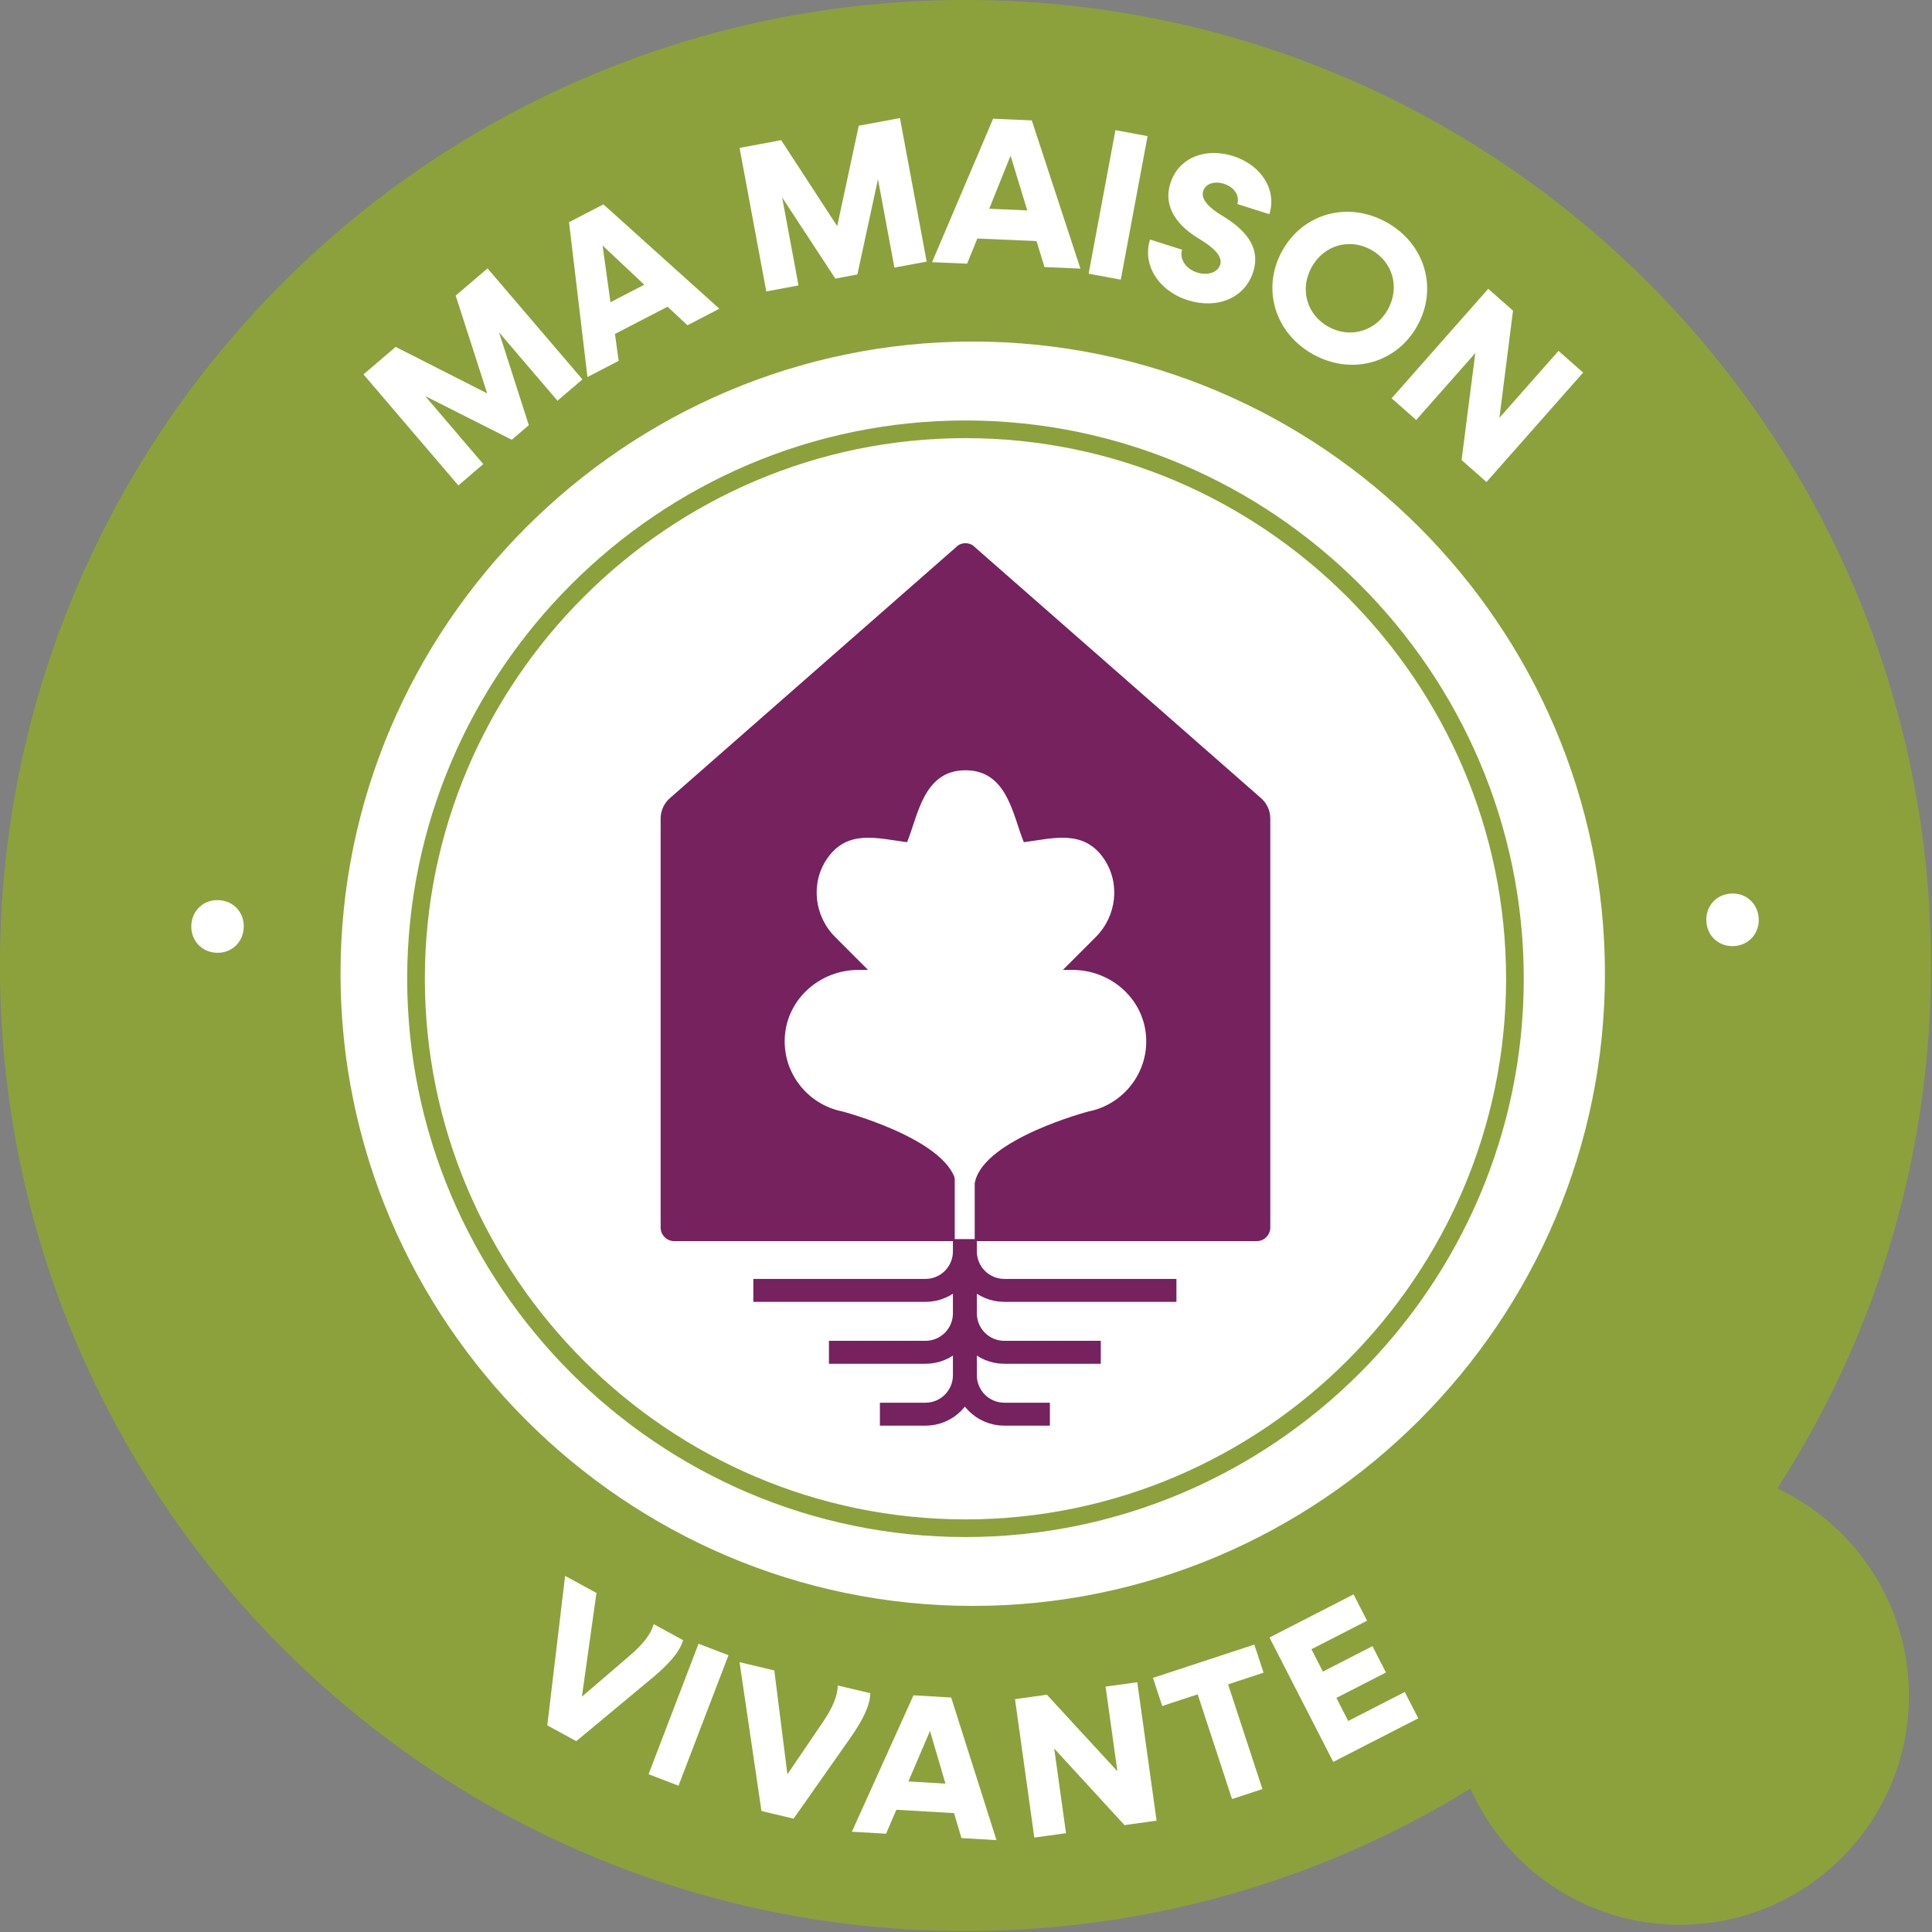
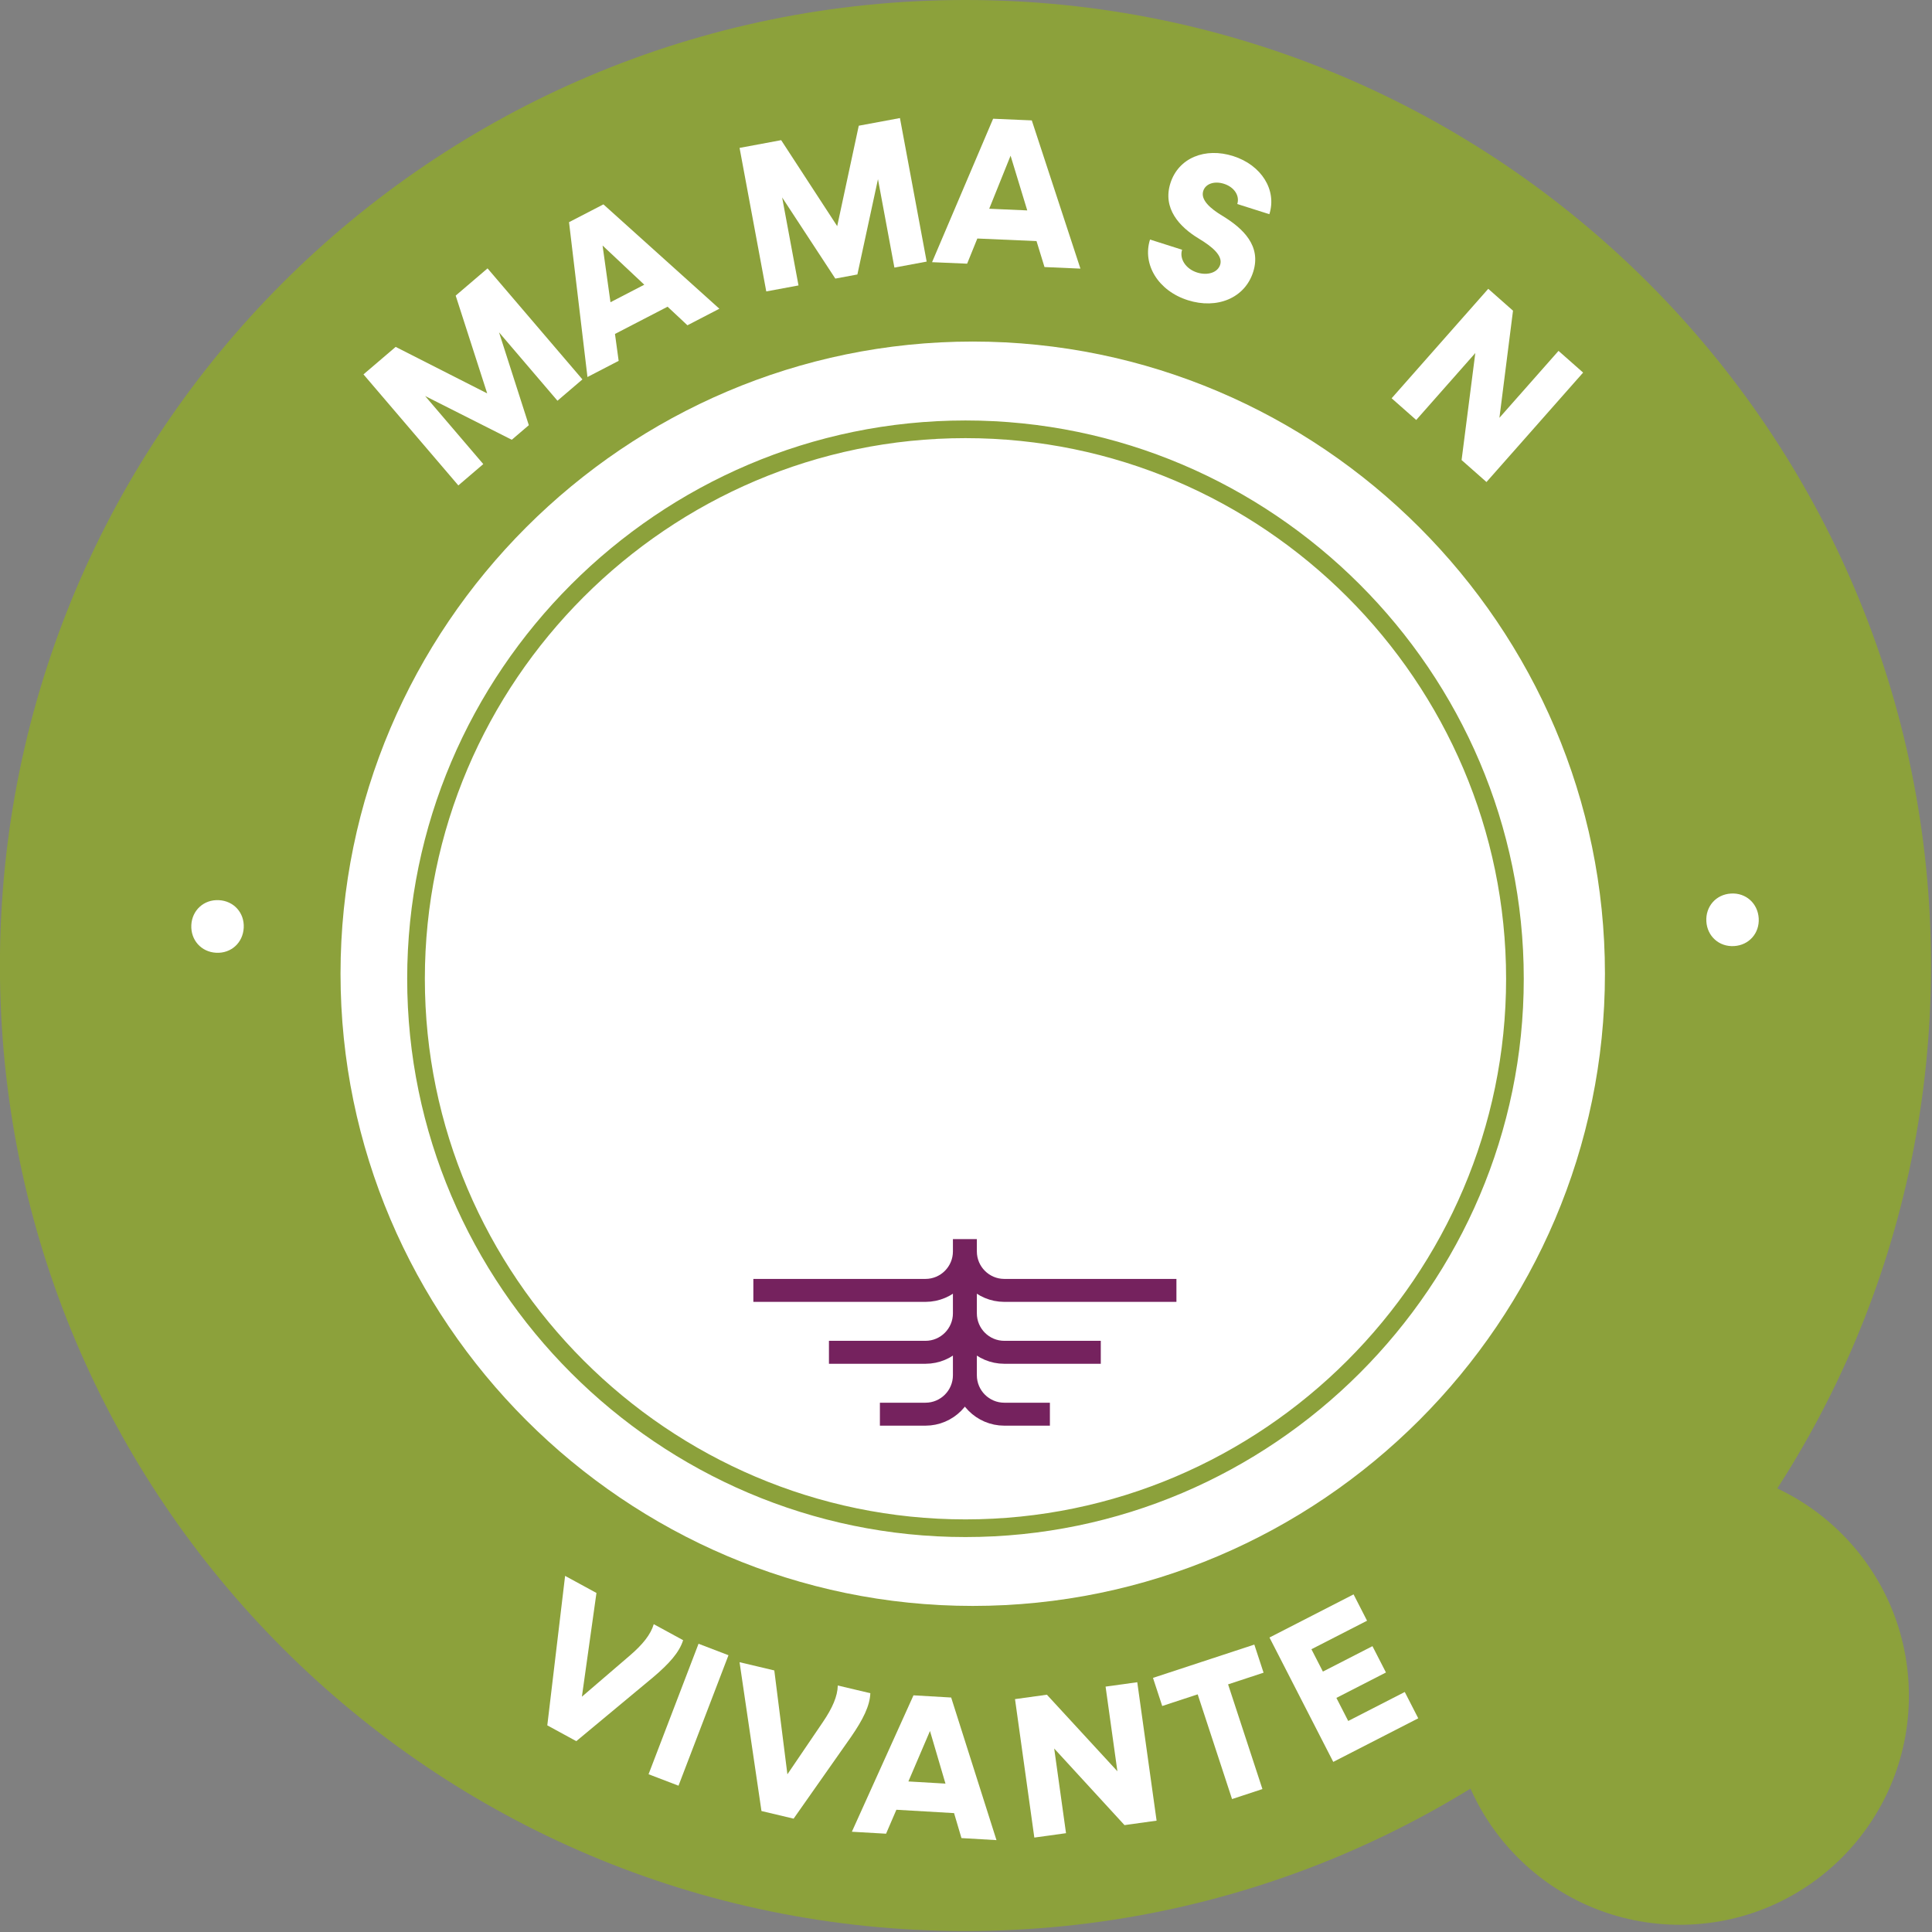
<svg xmlns="http://www.w3.org/2000/svg" width="100%" height="100%" viewBox="0 0 1258 1258" version="1.1" xml:space="preserve" style="fill-rule:evenodd;clip-rule:evenodd;stroke-miterlimit:10;">
  <rect x="0" y="0" width="1258" height="1258" fill="#808080" stroke="none" />
  <g transform="matrix(1,0,0,1,-3524.16,-6192.95)">
    <g transform="matrix(1,0,0,1,-200.572,-124.624)">
      <g transform="matrix(0,-5.556,-5.556,0,4353.38,6317.56)">
        <path d="M-113.156,-113.159C-175.651,-113.159 -226.313,-62.498 -226.313,-0.002C-226.313,62.492 -175.651,113.156 -113.156,113.156C-50.66,113.156 -0.002,62.492 -0.002,-0.002C-0.002,-62.498 -50.66,-113.159 -113.156,-113.159" style="fill:rgb(140,161,59);fill-rule:nonzero;" />
      </g>
      <g transform="matrix(0,-5.556,-5.556,0,4818.58,7272.64)">
        <path d="M-26.839,-26.837C-41.66,-26.837 -53.676,-14.817 -53.676,0.002C-53.676,14.824 -41.66,26.839 -26.839,26.839C-12.016,26.839 0.001,14.824 0.001,0.002C0.001,-14.817 -12.016,-26.837 -26.839,-26.837" style="fill:rgb(140,161,59);fill-rule:nonzero;" />
      </g>
      <g transform="matrix(5.556,0,0,5.556,4358.11,6539.97)">
        <path d="M0,148.179C-40.75,148.179 -74.091,114.839 -74.091,74.087C-74.091,33.338 -40.75,0 0,0C40.753,0 74.093,33.338 74.093,74.087C74.093,114.839 40.753,148.179 0,148.179" style="fill:white;fill-rule:nonzero;" />
      </g>
      <g transform="matrix(5.556,0,0,5.556,4353.38,6612.79)">
        <path d="M0,128.788C-35.413,128.788 -64.392,99.814 -64.392,64.394C-64.392,28.974 -35.413,0 0,0C35.418,0 64.396,28.974 64.396,64.394C64.396,99.814 35.418,128.788 0,128.788" style="fill:white;fill-rule:nonzero;" />
      </g>
      <g transform="matrix(5.556,0,0,5.556,4353.38,6597.11)">
        <path d="M0,128.788C-35.413,128.788 -64.392,99.814 -64.392,64.392C-64.392,28.975 -35.413,0 0,0C35.418,0 64.396,28.975 64.396,64.392C64.396,99.814 35.418,128.788 0,128.788Z" style="fill:none;fill-rule:nonzero;stroke:rgb(140,161,59);stroke-width:2.07px;" />
      </g>
      <g transform="matrix(5.556,0,0,5.556,4358.13,7123.89)">
-         <path d="M0,-81.217C-0.521,-81.547 -1.189,-81.547 -1.707,-81.217L-35.497,-51.584C-36.186,-50.979 -36.579,-50.108 -36.579,-49.191L-36.579,-1.268C-36.579,-0.386 -35.865,0.33 -34.983,0.33L33.275,0.33C34.157,0.33 34.871,-0.386 34.871,-1.268L34.871,-49.191C34.871,-50.108 34.478,-50.979 33.787,-51.584L0,-81.217Z" style="fill:rgb(117,34,94);fill-rule:nonzero;" />
-       </g>
+         </g>
      <g transform="matrix(5.556,0,0,5.556,4470.89,6919.11)">
        <path d="M0,12.984C-0.409,8.639 -4.22,5.404 -8.583,5.404L-9.735,5.404L-5.878,1.545C-3.426,-0.905 -2.974,-4.776 -4.93,-7.633C-7.306,-11.101 -10.824,-10.022 -14.323,-9.562L-14.311,-9.576C-15.58,-12.595 -16.19,-17.995 -21.147,-17.995L-21.151,-17.995C-26.111,-17.995 -26.721,-12.595 -27.992,-9.576L-27.979,-9.562C-31.477,-10.022 -34.995,-11.101 -37.369,-7.633C-39.324,-4.776 -38.874,-0.905 -36.422,1.545L-32.564,5.404L-33.718,5.404C-38.081,5.404 -41.892,8.639 -42.3,12.984C-42.713,17.397 -39.641,21.213 -35.529,21.998L-35.536,22C-35.536,22 -23.498,25.172 -22.286,30.171C-22.168,30.659 -21.703,30.979 -21.198,30.979L-21.103,30.979C-20.598,30.979 -20.132,30.659 -20.013,30.171C-18.803,25.172 -6.764,22 -6.764,22L-6.772,21.998C-2.661,21.213 0.412,17.397 0,12.984" style="fill:white;fill-rule:nonzero;" />
      </g>
      <g transform="matrix(-5.556,0,0,5.556,8706.5,-6210.9)">
        <rect x="782.415" y="2391.66" width="2.34" height="11.972" style="fill:white;" />
      </g>
      <g transform="matrix(5.556,0,0,5.556,4408.36,7124.42)">
        <path d="M0,20.516L-5.341,20.516C-7.861,20.516 -9.905,18.471 -9.905,15.948L-9.905,7.257M5.964,13.263L-5.337,13.263C-7.861,13.263 -9.905,11.218 -9.905,8.693L-9.905,0M14.829,6.008L-5.341,6.008C-7.861,6.008 -9.905,3.963 -9.905,1.438M-19.923,20.516L-14.586,20.516C-12.064,20.516 -10.02,18.471 -10.02,15.948L-10.02,7.257M-25.894,13.263L-14.586,13.263C-12.064,13.263 -10.02,11.218 -10.02,8.693L-10.02,0M-34.754,6.008L-14.586,6.008C-12.064,6.008 -10.02,3.963 -10.02,1.438" style="fill:none;fill-rule:nonzero;stroke:rgb(117,34,94);stroke-width:2.69px;" />
      </g>
      <g transform="matrix(5.548,0.28,0.28,-5.548,3864.65,6937.89)">
        <path d="M0.155,-0.004C-1.605,-0.003 -2.92,1.338 -2.921,3.097C-2.919,4.831 -1.606,6.171 0.155,6.17C1.918,6.172 3.23,4.834 3.23,3.096C3.231,1.335 1.916,-0.005 0.155,-0.004" style="fill:white;fill-rule:nonzero;" />
      </g>
      <g transform="matrix(5.556,0,0,5.556,4042.19,6633.65)">
        <path d="M0,-25.436L11.119,-12.425L8.194,-9.925L1.347,-17.94L4.838,-7.059L2.84,-5.351L-7.314,-10.477L-0.499,-2.5L-3.422,0L-14.54,-13.013L-10.767,-16.235L-0.041,-10.785L-3.734,-22.245L0,-25.436Z" style="fill:white;fill-rule:nonzero;" />
      </g>
      <g transform="matrix(5.556,0,0,5.556,4159.42,6496.43)">
        <path d="M0,3.753L-6.165,6.946L-5.734,10.099L-9.389,11.993L-11.55,-6.154L-7.52,-8.24L6.07,3.99L2.327,5.93L0,3.753ZM-2.73,1.175L-7.619,-3.416L-6.693,3.228L-2.73,1.175Z" style="fill:white;fill-rule:nonzero;" />
      </g>
      <g transform="matrix(5.556,0,0,5.556,4310.72,6507.33)">
        <path d="M0,-20.317L3.131,-3.496L-0.649,-2.793L-2.575,-13.154L-4.988,-1.986L-7.574,-1.504L-13.806,-11.015L-11.888,-0.702L-15.666,0L-18.795,-16.82L-13.92,-17.727L-7.353,-7.65L-4.826,-19.42L0,-20.317Z" style="fill:white;fill-rule:nonzero;" />
      </g>
      <g transform="matrix(5.556,0,0,5.556,4399.65,6412.81)">
        <path d="M0,11.114L-6.937,10.812L-8.132,13.761L-12.242,13.585L-5.086,-3.226L-0.554,-3.031L5.145,14.34L0.935,14.156L0,11.114ZM-1.086,7.518L-3.041,1.105L-5.544,7.323L-1.086,7.518Z" style="fill:white;fill-rule:nonzero;" />
      </g>
      <g transform="matrix(5.461,1.019,1.019,-5.461,4459.99,6402.82)">
-         <rect x="-1.602" y="-17.321" width="3.831" height="17.115" style="fill:white;" />
-       </g>
+         </g>
      <g transform="matrix(5.556,0,0,5.556,4473.56,6458.92)">
        <path d="M0,2.633L3.758,3.828C3.42,4.892 4.189,6.074 5.512,6.496C6.741,6.886 7.928,6.508 8.221,5.587C8.559,4.524 7.283,3.467 5.732,2.532C3.437,1.151 1.449,-1.018 2.388,-3.971C3.336,-6.95 6.464,-8.191 9.748,-7.147C13.057,-6.095 14.886,-3.171 13.985,-0.337L10.226,-1.53C10.535,-2.498 9.87,-3.518 8.664,-3.9C7.578,-4.248 6.514,-3.935 6.236,-3.06C5.906,-2.019 7.042,-1.007 8.528,-0.119C10.924,1.348 13.06,3.38 12.09,6.427C11.107,9.523 7.83,10.824 4.428,9.741C0.952,8.637 -0.925,5.541 0,2.633" style="fill:white;fill-rule:nonzero;" />
      </g>
      <g transform="matrix(5.556,0,0,5.556,4559.63,6529.67)">
-         <path d="M0,-8.777C2.441,-13.181 7.7,-14.634 12.211,-12.134C16.724,-9.632 18.278,-4.404 15.837,0C13.395,4.402 8.137,5.857 3.625,3.354C-0.888,0.854 -2.443,-4.375 0,-8.777M12.386,-1.911C13.819,-4.494 12.958,-7.494 10.42,-8.901C7.881,-10.308 4.881,-9.449 3.449,-6.865C2.019,-4.285 2.88,-1.283 5.418,0.124C7.956,1.53 10.956,0.671 12.386,-1.911" style="fill:white;fill-rule:nonzero;" />
-       </g>
+         </g>
      <g transform="matrix(5.556,0,0,5.556,4755.56,6576.89)">
        <path d="M0,-3.008L-11.325,9.818L-14.243,7.242L-12.635,-5.298L-19.559,2.547L-22.441,0.003L-11.118,-12.826L-8.217,-10.263L-9.808,2.291L-2.882,-5.552L0,-3.008Z" style="fill:white;fill-rule:nonzero;" />
      </g>
      <g transform="matrix(-5.546,0.327,0.327,5.546,4854.86,6933.5)">
        <path d="M0.182,-6.16C-1.577,-6.164 -2.89,-4.823 -2.892,-3.066C-2.891,-1.328 -1.578,0.01 0.182,0.007C1.94,0.009 3.253,-1.33 3.255,-3.063C3.255,-4.824 1.942,-6.161 0.182,-6.16" style="fill:white;fill-rule:nonzero;" />
      </g>
      <g transform="matrix(5.556,0,0,5.556,4149.96,7385.25)">
        <path d="M0,4.41L-8.996,11.89L-12.394,10.038L-10.308,-7.48L-6.633,-5.478L-8.339,6.679L-2.713,1.849C-1.211,0.56 -0.274,-0.607 0.082,-1.819L3.524,0.056C3.088,1.469 1.887,2.816 0,4.41" style="fill:white;fill-rule:nonzero;" />
      </g>
      <g transform="matrix(5.188,1.987,1.987,-5.188,4195.67,7393.27)">
        <rect x="-3.052" y="-16.507" width="3.758" height="16.376" style="fill:white;" />
      </g>
      <g transform="matrix(5.556,0,0,5.556,4278.87,7453.11)">
        <path d="M0,-0.82L-6.729,8.758L-10.496,7.864L-13.065,-9.578L-8.992,-8.612L-7.457,3.561L-3.29,-2.575C-2.176,-4.216 -1.579,-5.587 -1.551,-6.847L2.263,-5.944C2.209,-4.467 1.404,-2.854 0,-0.82" style="fill:white;fill-rule:nonzero;" />
      </g>
      <g transform="matrix(5.556,0,0,5.556,4345.96,7439.06)">
        <path d="M0,10.637L-6.76,10.244L-7.969,13.051L-11.976,12.82L-4.756,-3.166L-0.339,-2.909L4.971,13.803L0.866,13.564L0,10.637ZM-1.007,7.18L-2.822,1.012L-5.353,6.927L-1.007,7.18Z" style="fill:white;fill-rule:nonzero;" />
      </g>
      <g transform="matrix(5.556,0,0,5.556,4465.25,7514.09)">
        <path d="M0,-18.206L2.265,-1.983L-1.496,-1.461L-9.735,-10.437L-8.35,-0.514L-12.064,0L-14.328,-16.226L-10.591,-16.743L-2.329,-7.771L-3.713,-17.692L0,-18.206Z" style="fill:white;fill-rule:nonzero;" />
      </g>
      <g transform="matrix(5.556,0,0,5.556,4547.49,7470.71)">
        <path d="M0,-11.516L-4.158,-10.149L-0.134,2.123L-3.695,3.294L-7.721,-8.978L-11.878,-7.612L-12.96,-10.907L-1.083,-14.81L0,-11.516Z" style="fill:white;fill-rule:nonzero;" />
      </g>
      <g transform="matrix(5.556,0,0,5.556,4639.43,7401.26)">
        <path d="M0,3.246L1.581,6.33L-8.38,11.439L-15.855,-3.138L-6,-8.193L-4.419,-5.107L-10.939,-1.765L-9.595,0.855L-3.787,-2.124L-2.204,0.96L-8.013,3.939L-6.627,6.643L0,3.246Z" style="fill:white;fill-rule:nonzero;" />
      </g>
    </g>
  </g>
</svg>